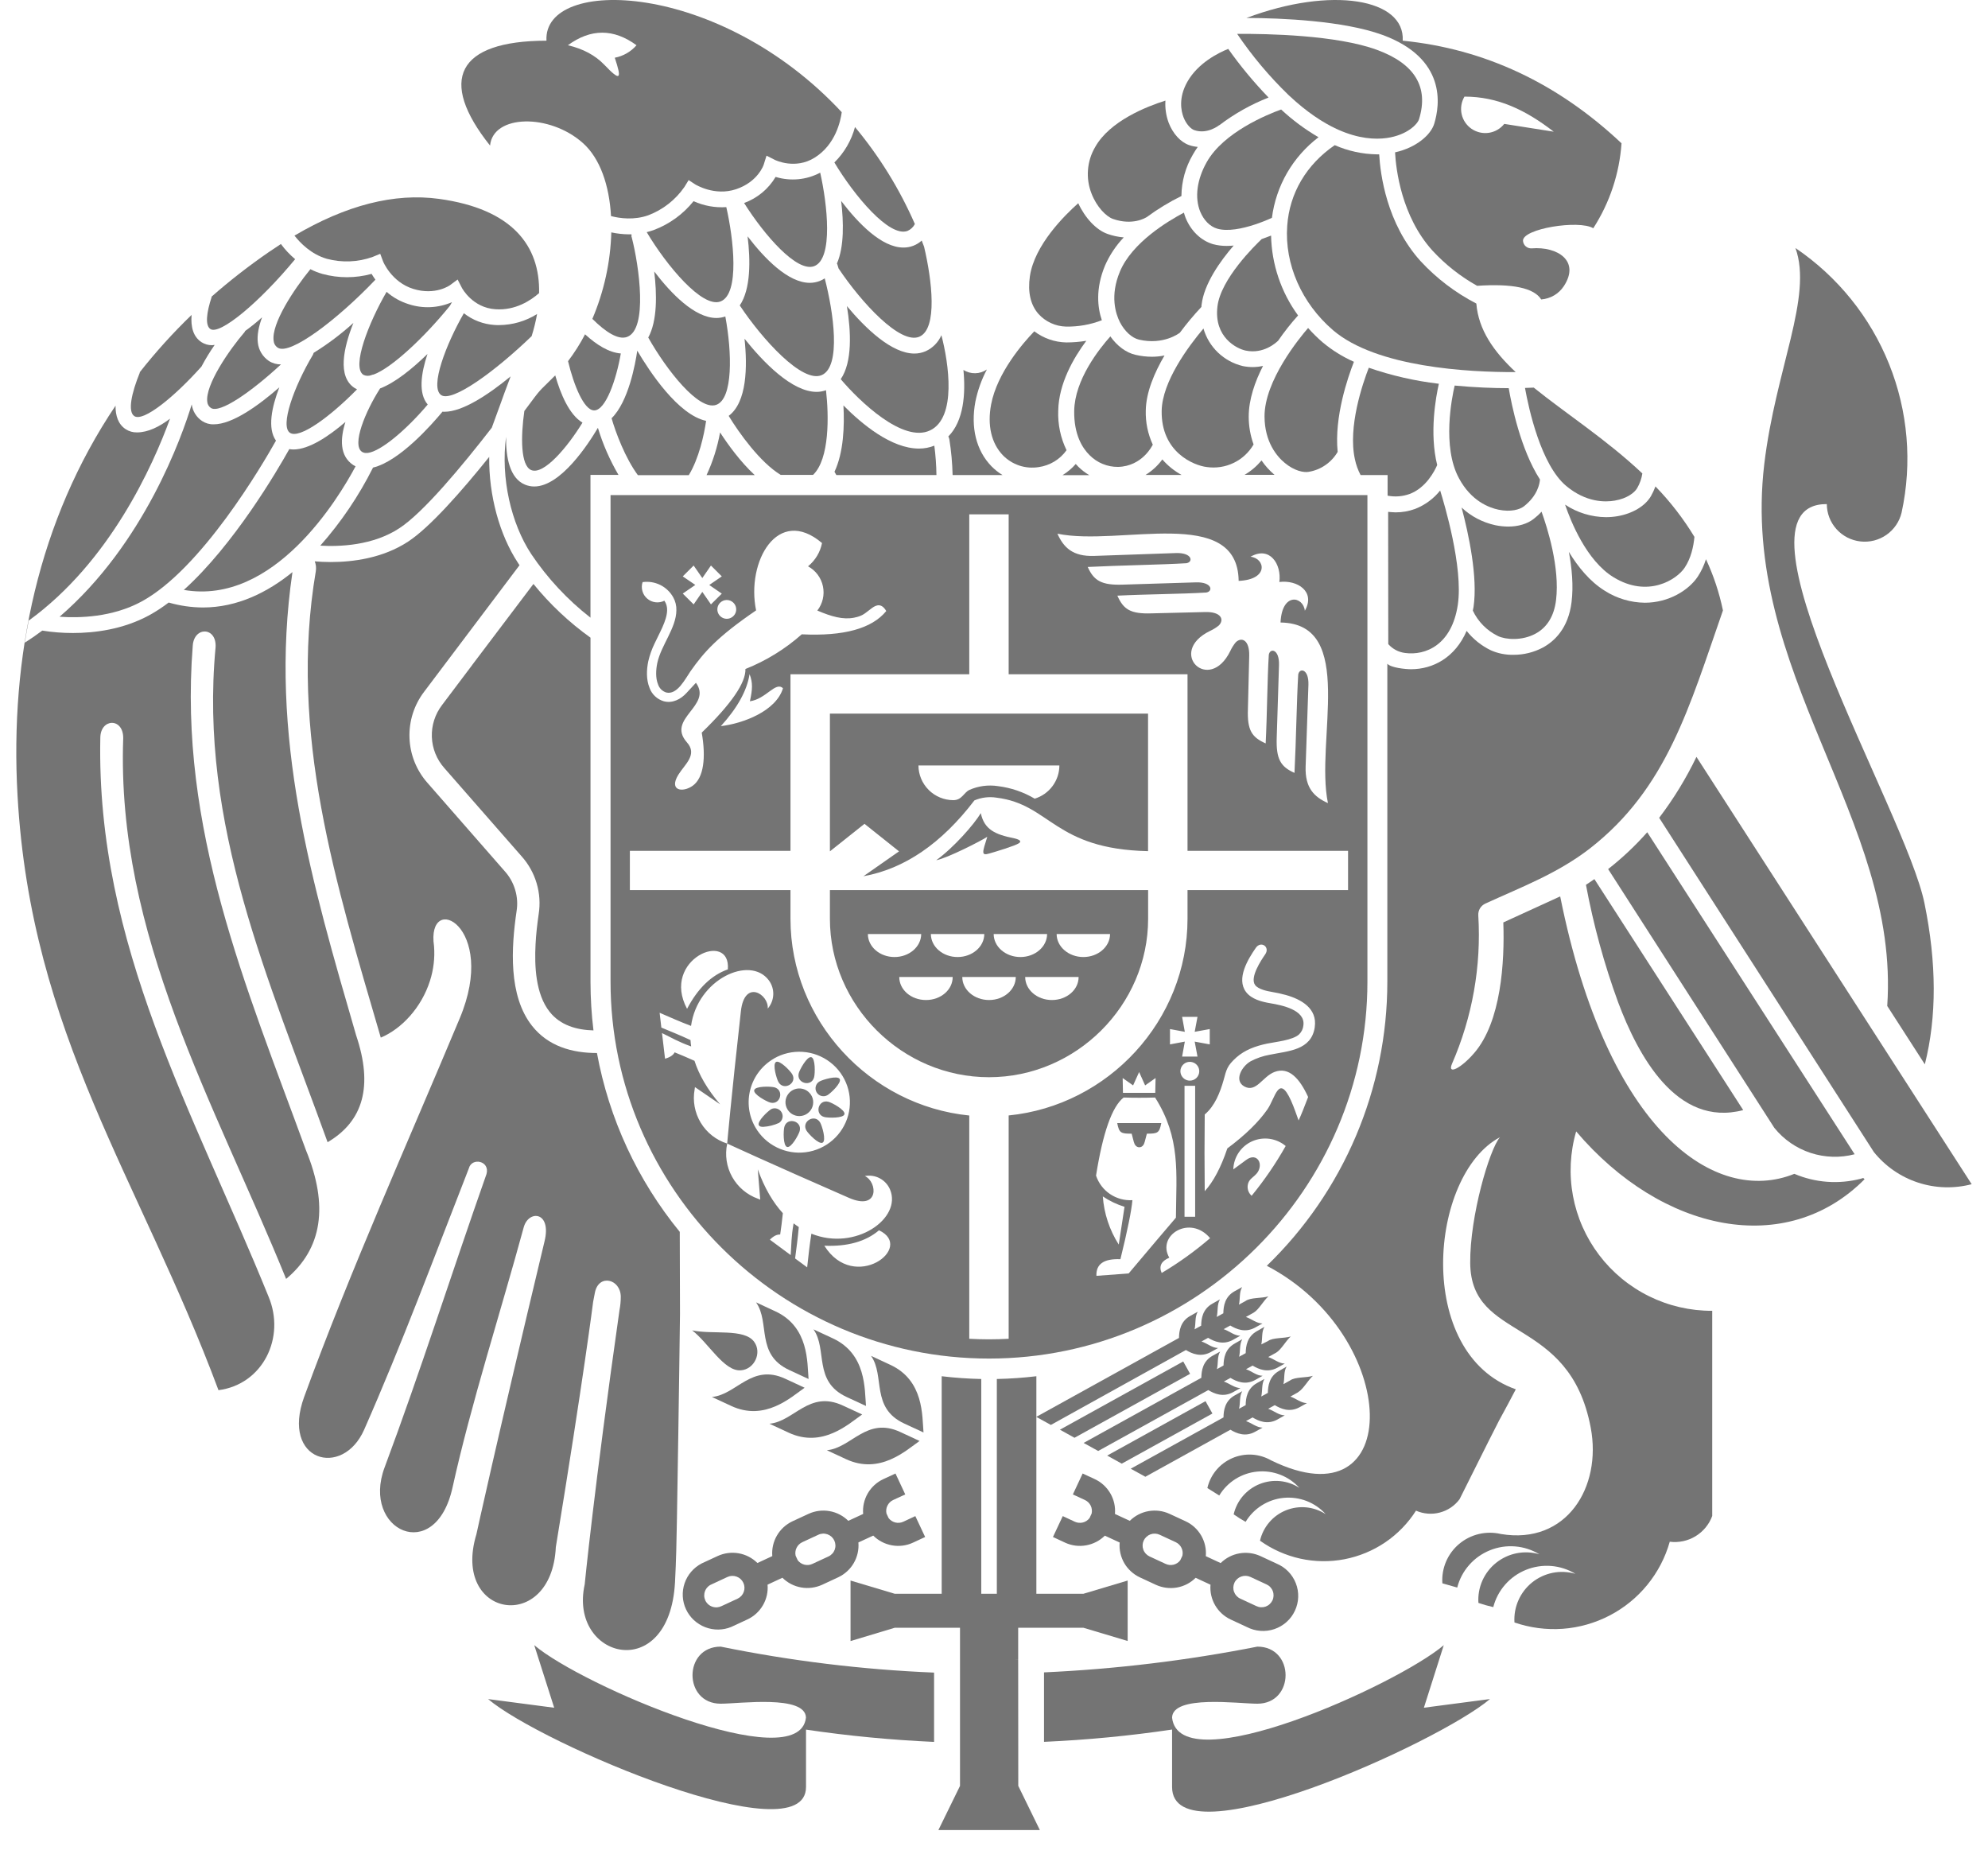
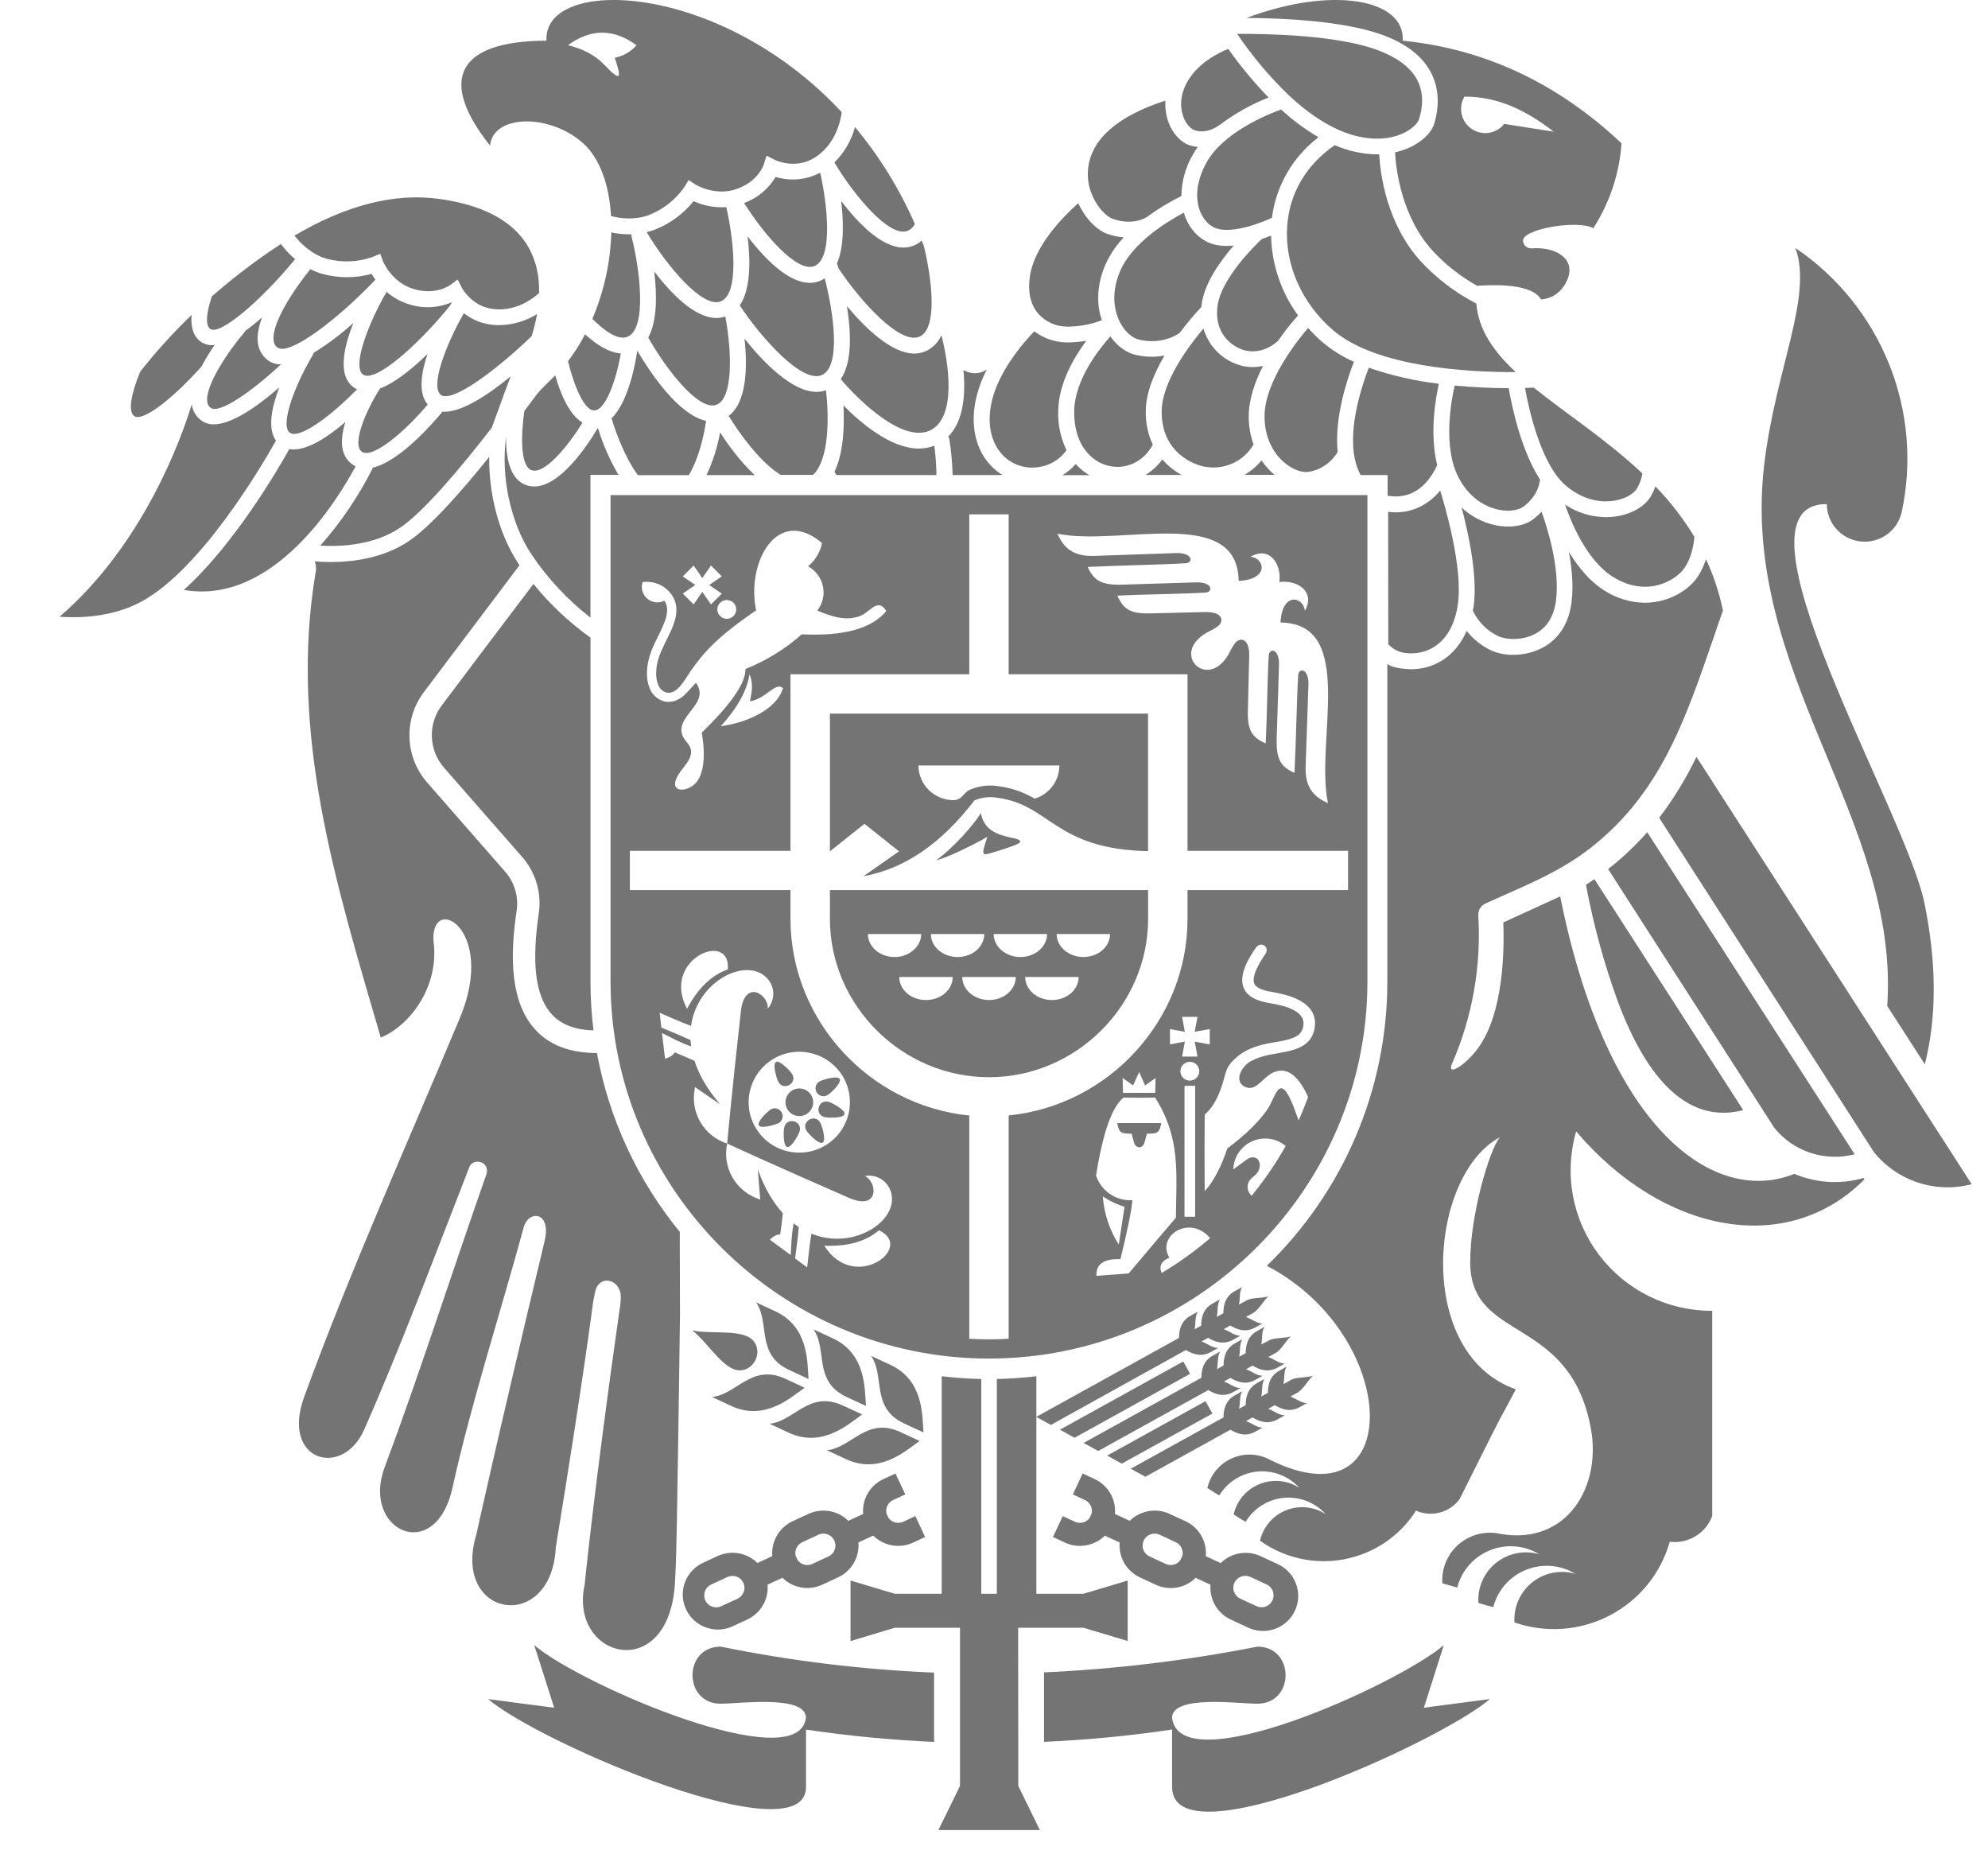
<svg xmlns="http://www.w3.org/2000/svg" width="61" height="57" viewBox="0 0 61 57" fill="none">
  <path d="M4.121 12.765C4.402 12.95 5.355 12.17 6.181 11.246C6.303 11.017 6.438 10.794 6.587 10.581C6.561 10.581 6.535 10.59 6.509 10.59C6.394 10.592 6.281 10.56 6.184 10.498C5.923 10.328 5.852 10.022 5.878 9.668C5.881 9.665 5.883 9.661 5.884 9.656C5.308 10.21 4.772 10.804 4.278 11.432C4.285 11.429 4.29 11.425 4.295 11.419C4.029 12.069 3.916 12.63 4.121 12.765Z" fill="#747474" />
  <path d="M7.523 10.153C7.519 10.165 7.512 10.176 7.505 10.187C7.026 10.743 6.292 11.816 6.36 12.327C6.363 12.365 6.374 12.401 6.394 12.434C6.413 12.467 6.44 12.494 6.471 12.515C6.74 12.696 7.709 12.024 8.621 11.179C8.489 11.181 8.36 11.144 8.25 11.073C8.157 11.01 8.078 10.928 8.02 10.832C7.961 10.736 7.925 10.629 7.912 10.517C7.882 10.284 7.938 10.013 8.042 9.734C7.877 9.883 7.704 10.023 7.523 10.153Z" fill="#747474" />
  <path d="M5.883 12.406C5.587 13.379 4.428 16.681 1.828 18.92C2.435 18.963 3.446 18.938 4.338 18.456C6.181 17.46 8.056 14.252 8.468 13.518C8.2 13.143 8.338 12.485 8.571 11.883C7.92 12.451 7.126 13.017 6.559 13.017C6.432 13.021 6.307 12.986 6.201 12.916C6.115 12.858 6.042 12.783 5.987 12.695C5.932 12.607 5.897 12.508 5.883 12.406Z" fill="#747474" />
  <path d="M6.457 10.095C6.745 10.283 7.952 9.288 9.056 7.951C8.893 7.814 8.747 7.659 8.621 7.488C8.621 7.488 8.621 7.488 8.621 7.484C8.501 7.562 8.379 7.643 8.257 7.727C7.636 8.154 7.041 8.617 6.476 9.114C6.484 9.111 6.491 9.107 6.498 9.101C6.334 9.593 6.29 9.985 6.457 10.095Z" fill="#747474" />
  <path d="M10.91 14.306C10.886 14.294 10.862 14.281 10.839 14.266C10.415 13.986 10.438 13.457 10.599 12.945C10.078 13.391 9.479 13.789 9.002 13.789C8.96 13.788 8.918 13.784 8.877 13.777C8.507 14.439 7.183 16.706 5.641 18.097C8.401 18.578 10.384 15.294 10.91 14.306Z" fill="#747474" />
  <path d="M9.626 10.823C9.622 10.835 9.617 10.847 9.611 10.858C9.61 10.865 9.607 10.871 9.605 10.878C9.011 11.872 8.587 13.074 8.898 13.278C9.19 13.473 10.126 12.788 10.955 11.944C10.927 11.931 10.901 11.916 10.876 11.9C10.35 11.553 10.537 10.676 10.844 9.906C10.466 10.248 10.059 10.555 9.626 10.823Z" fill="#747474" />
-   <path d="M9.387 35.283C7.546 30.247 5.472 25.423 5.914 19.816C5.948 19.211 6.652 19.225 6.615 19.856C6.101 25.305 8.255 30.064 10.052 35.04C11.155 34.391 11.45 33.309 10.928 31.762C9.579 27.11 8.231 22.591 8.974 17.551C8.206 18.174 7.28 18.636 6.226 18.636C5.87 18.634 5.517 18.583 5.176 18.484C4.985 18.63 4.783 18.762 4.572 18.878C3.767 19.313 2.895 19.419 2.237 19.419C1.922 19.419 1.608 19.395 1.297 19.345C1.125 19.474 0.946 19.598 0.761 19.716C0.797 19.49 0.836 19.264 0.88 19.039C3.373 17.235 4.694 14.281 5.217 12.844C4.891 13.091 4.543 13.265 4.203 13.265C4.08 13.268 3.959 13.233 3.856 13.166C3.627 13.015 3.544 12.757 3.545 12.452C3.548 12.448 3.549 12.443 3.55 12.438C1.183 15.958 0.298 20.14 0.538 24.406C0.95 31.736 4.281 36.15 6.704 42.647C8.067 42.47 8.768 41.031 8.24 39.776C5.942 34.113 2.948 28.994 3.078 22.64C3.078 22.034 3.781 22.007 3.781 22.64C3.564 28.692 6.582 33.823 8.779 39.234C9.888 38.309 10.09 36.992 9.387 35.283Z" fill="#747474" />
  <path d="M9.893 8.403C9.766 8.367 9.642 8.318 9.524 8.258C9.009 8.887 8.325 9.93 8.396 10.45C8.399 10.493 8.412 10.535 8.434 10.573C8.456 10.61 8.486 10.642 8.523 10.666C8.895 10.915 10.371 9.789 11.519 8.58C11.473 8.515 11.433 8.455 11.402 8.402C10.908 8.538 10.387 8.538 9.893 8.403Z" fill="#747474" />
  <path d="M11.662 11.917C11.213 12.617 10.785 13.651 11.11 13.863C11.155 13.89 11.207 13.901 11.259 13.895C11.267 13.895 11.275 13.895 11.284 13.895C11.693 13.844 12.48 13.172 13.124 12.41C12.832 12.068 12.917 11.458 13.117 10.859C12.656 11.308 12.13 11.737 11.662 11.917Z" fill="#747474" />
  <path d="M12.539 9.331C12.289 9.253 12.059 9.125 11.862 8.953C11.316 9.892 10.781 11.256 11.149 11.498C11.185 11.516 11.226 11.527 11.267 11.529C11.308 11.531 11.349 11.525 11.388 11.511C11.413 11.499 11.44 11.491 11.468 11.488C12.019 11.284 13.008 10.362 13.798 9.39C13.798 9.39 13.802 9.39 13.803 9.384L13.868 9.27C13.447 9.452 12.974 9.474 12.539 9.331Z" fill="#747474" />
  <path d="M12.253 16.205C12.992 15.724 14.181 14.295 15.09 13.121C15.668 11.547 15.332 12.436 15.668 11.547C14.975 12.115 14.192 12.632 13.635 12.632C13.615 12.632 13.597 12.632 13.578 12.628C13.242 13.034 12.255 14.151 11.446 14.344C11.013 15.209 10.469 16.014 9.828 16.739C10.42 16.774 11.441 16.738 12.253 16.205Z" fill="#747474" />
  <path d="M15.172 9.969C14.829 9.946 14.502 9.821 14.233 9.609C13.694 10.547 13.176 11.88 13.539 12.122C13.876 12.344 15.168 11.415 16.313 10.312C16.383 10.089 16.439 9.863 16.48 9.633C16.131 9.853 15.727 9.97 15.314 9.973C15.266 9.973 15.219 9.973 15.172 9.969Z" fill="#747474" />
  <path d="M10.028 7.939C10.491 8.063 10.982 8.044 11.434 7.882L11.667 7.786L11.755 8.02C11.755 8.025 12.016 8.658 12.682 8.863C13.361 9.073 13.806 8.75 13.811 8.746L14.042 8.575L14.173 8.83C14.185 8.854 14.504 9.441 15.203 9.487C15.813 9.529 16.284 9.219 16.542 8.991C16.572 7.552 15.736 6.411 13.47 6.101C12.103 5.914 10.623 6.291 9.031 7.231H9.038C9.208 7.448 9.544 7.8 10.028 7.939Z" fill="#747474" />
  <path d="M16.089 12.608C15.975 13.403 15.974 14.284 16.299 14.42C16.686 14.583 17.42 13.707 17.873 12.965C17.462 12.721 17.197 12.075 17.037 11.516C16.462 12.095 16.666 11.835 16.089 12.608Z" fill="#747474" />
  <path d="M16.433 28.97C16.398 29.63 16.433 30.494 16.863 31.037C17.195 31.459 17.7 31.596 18.21 31.61C18.15 31.119 18.12 30.625 18.119 30.13V19.562C17.464 19.093 16.875 18.539 16.368 17.914C15.745 18.736 15.123 19.559 14.501 20.383L14.482 20.41L13.564 21.628C13.349 21.909 13.238 22.256 13.251 22.608C13.264 22.962 13.4 23.299 13.635 23.563C14.425 24.465 15.213 25.365 16.002 26.266C16.217 26.505 16.376 26.79 16.467 27.098C16.558 27.406 16.579 27.73 16.528 28.048C16.484 28.354 16.448 28.659 16.433 28.97Z" fill="#747474" />
  <path d="M17.426 11.085L17.43 11.08C17.606 11.818 17.918 12.585 18.228 12.59H18.232C18.586 12.59 18.912 11.64 19.049 10.843C18.684 10.816 18.305 10.578 17.955 10.259C17.956 10.256 17.956 10.253 17.955 10.25C17.803 10.543 17.626 10.822 17.426 11.085Z" fill="#747474" />
  <path d="M18.346 13.125C18.054 13.619 17.207 14.924 16.392 14.924C16.294 14.924 16.198 14.904 16.108 14.867C15.641 14.672 15.522 14.038 15.528 13.4C15.362 14.662 15.678 16.051 16.299 16.995C16.797 17.738 17.411 18.397 18.118 18.948V14.568H18.977C18.711 14.113 18.499 13.629 18.346 13.125Z" fill="#747474" />
  <path d="M19.377 7.267C19.375 7.25 19.375 7.234 19.377 7.217C19.377 7.208 19.377 7.198 19.377 7.189C19.354 7.189 19.329 7.189 19.306 7.189C19.123 7.188 18.94 7.168 18.761 7.13C18.761 7.126 18.76 7.121 18.758 7.117C18.733 8.038 18.534 8.945 18.172 9.792C18.175 9.791 18.178 9.788 18.179 9.785C18.581 10.185 18.973 10.438 19.244 10.335C19.882 10.095 19.614 8.172 19.384 7.279C19.381 7.275 19.379 7.271 19.377 7.267Z" fill="#747474" />
  <path d="M17.055 47.461C17.906 42.271 18.2 39.936 18.2 39.936C18.223 39.827 18.238 39.729 18.256 39.645C18.375 39.075 19.034 39.233 19.048 39.77C19.049 39.913 19.035 40.055 19.008 40.195C18.226 45.684 17.941 48.605 17.941 48.605C17.438 50.888 20.54 51.691 20.712 48.54C20.747 47.887 20.76 47.259 20.771 46.605C20.837 42.699 20.865 40.308 20.865 40.308L20.858 37.79C19.56 36.204 18.686 34.317 18.317 32.304C17.556 32.304 16.819 32.098 16.323 31.467C15.594 30.541 15.688 29.063 15.85 27.957C15.886 27.737 15.872 27.513 15.808 27.299C15.745 27.086 15.635 26.889 15.485 26.724L13.118 24.018C12.779 23.636 12.583 23.148 12.565 22.637C12.546 22.127 12.705 21.626 13.015 21.22L15.941 17.339C15.926 17.316 15.91 17.294 15.895 17.27C15.327 16.407 14.997 15.201 15.011 14.016C14.165 15.07 13.188 16.18 12.521 16.616C11.739 17.129 10.812 17.242 10.146 17.242C9.959 17.242 9.797 17.233 9.662 17.221H9.658C9.696 17.318 9.707 17.423 9.69 17.526C8.848 22.495 10.313 27.131 11.684 31.831C12.323 31.564 12.933 30.909 13.193 30.09C13.303 29.747 13.346 29.387 13.318 29.028C13.067 27.308 15.305 28.396 14.103 31.248C12.497 35.087 10.758 38.949 9.333 42.853C8.612 44.83 10.511 45.362 11.174 43.858C12.337 41.22 13.336 38.528 14.386 35.843C14.473 35.497 15.041 35.608 14.928 36.016C13.886 38.972 12.894 42.092 11.801 45.017C11.078 46.946 13.356 48.029 13.886 45.631C14.454 43.055 15.364 40.247 16.069 37.653C16.217 37.108 16.929 37.16 16.711 38.07C15.199 44.389 14.618 47.067 14.618 47.067C13.839 49.64 16.928 50.134 17.055 47.461Z" fill="#747474" />
  <path d="M18.766 12.831C18.888 13.258 19.181 14.045 19.572 14.576H21.135C21.443 14.072 21.606 13.339 21.666 12.911C20.803 12.724 19.932 11.399 19.554 10.758C19.493 11.173 19.283 12.324 18.766 12.831Z" fill="#747474" />
  <path d="M21.972 12.421C22.5 12.242 22.461 10.804 22.256 9.709C22.169 9.739 22.078 9.754 21.985 9.755C21.314 9.755 20.592 9.004 20.074 8.328C20.158 9.016 20.173 9.841 19.891 10.355C20.454 11.352 21.434 12.602 21.972 12.421Z" fill="#747474" />
  <path d="M21.281 6.172C20.961 6.571 20.539 6.877 20.059 7.057C19.989 7.082 19.917 7.104 19.844 7.122C20.452 8.143 21.546 9.461 22.108 9.248C22.709 9.021 22.504 7.302 22.286 6.354C21.941 6.377 21.596 6.314 21.281 6.172Z" fill="#747474" />
  <path d="M22.095 13.266C22.013 13.718 21.874 14.158 21.68 14.575H23.158C22.711 14.158 22.334 13.634 22.095 13.266Z" fill="#747474" />
  <path d="M21.238 40.812C21.738 41.194 22.215 42.075 22.73 42.038C23.148 42.009 23.387 41.499 23.14 41.162C22.837 40.744 21.854 40.947 21.238 40.812Z" fill="#747474" />
  <path d="M21.844 42.855L22.436 43.13C23.472 43.612 24.273 42.862 24.689 42.572L24.097 42.297C23.06 41.816 22.601 42.789 21.844 42.855Z" fill="#747474" />
  <path d="M23.791 40.228L23.199 39.953C23.636 40.573 23.181 41.55 24.218 42.029C24.413 42.12 24.613 42.212 24.81 42.304C24.766 41.803 24.828 40.709 23.791 40.228Z" fill="#747474" />
  <path d="M24.982 8.165C25.578 7.94 25.382 6.247 25.167 5.297C24.959 5.407 24.731 5.476 24.496 5.498C24.262 5.52 24.025 5.496 23.799 5.427C23.58 5.797 23.238 6.08 22.832 6.228C23.455 7.215 24.451 8.364 24.982 8.165Z" fill="#747474" />
  <path d="M25.213 11.507C25.821 11.248 25.572 9.555 25.306 8.54C25.257 8.572 25.206 8.599 25.152 8.62C25.056 8.657 24.954 8.676 24.851 8.677C24.18 8.677 23.456 7.926 22.939 7.25C23.029 7.98 23.04 8.866 22.699 9.37C23.398 10.42 24.62 11.764 25.213 11.507Z" fill="#747474" />
  <path d="M22.359 12.758C22.674 13.277 23.322 14.185 23.956 14.569H24.947C25.459 14.08 25.434 12.747 25.345 11.971C25.253 12.004 25.157 12.021 25.06 12.022C24.295 12.022 23.415 11.105 22.845 10.391C22.936 11.244 22.922 12.339 22.359 12.758Z" fill="#747474" />
  <path d="M17.883 4.386C18.412 4.856 18.696 5.683 18.749 6.636C18.749 6.634 18.749 6.631 18.749 6.629C19.022 6.7 19.457 6.759 19.892 6.604C20.341 6.434 20.727 6.131 21 5.737L21.13 5.525L21.339 5.661C21.345 5.661 21.925 6.026 22.587 5.804C23.261 5.578 23.434 5.055 23.434 5.05L23.52 4.775L23.776 4.905C23.801 4.917 24.405 5.207 24.998 4.836C25.639 4.435 25.792 3.71 25.828 3.442C22.072 -0.597 16.657 -0.736 16.768 1.248C14.014 1.253 13.44 2.463 15.037 4.466C15.128 3.507 16.864 3.478 17.883 4.386ZM19.531 1.388C19.358 1.587 19.123 1.722 18.864 1.771C19.085 2.434 19.042 2.511 18.545 1.989C18.266 1.698 17.893 1.497 17.425 1.388C18.127 0.874 18.829 0.874 19.531 1.388Z" fill="#747474" />
  <path d="M24.2 43.951C25.238 44.432 26.038 43.682 26.455 43.392L25.862 43.118C24.825 42.636 24.364 43.61 23.609 43.676C23.804 43.768 24.005 43.859 24.2 43.951Z" fill="#747474" />
  <path d="M25.98 42.857L26.572 43.131C26.528 42.629 26.589 41.536 25.552 41.056L24.961 40.781C25.397 41.399 24.943 42.376 25.98 42.857Z" fill="#747474" />
  <path d="M27.848 7.083C27.945 7.041 28.024 6.966 28.072 6.873C27.604 5.8 26.985 4.799 26.235 3.898C26.124 4.31 25.906 4.685 25.602 4.984C26.211 6.001 27.289 7.295 27.848 7.083Z" fill="#747474" />
  <path d="M25.962 44.764C27 45.245 27.801 44.495 28.216 44.205L27.624 43.93C26.588 43.449 26.126 44.422 25.371 44.489L25.962 44.764Z" fill="#747474" />
  <path d="M27.745 43.67L28.337 43.944C28.293 43.441 28.355 42.348 27.318 41.869L26.727 41.594C27.162 42.211 26.709 43.188 27.745 43.67Z" fill="#747474" />
  <path d="M27.72 7.594C27.049 7.594 26.327 6.843 25.81 6.164C25.887 6.806 25.906 7.568 25.68 8.085C25.685 8.092 25.689 8.1 25.693 8.109C25.701 8.135 25.714 8.179 25.73 8.234C26.431 9.282 27.624 10.581 28.21 10.329C28.778 10.085 28.597 8.59 28.354 7.567C28.33 7.502 28.306 7.442 28.282 7.38C28.129 7.519 27.93 7.596 27.722 7.594H27.72Z" fill="#747474" />
  <path d="M28.015 47.324L28.387 47.151L28.086 46.51L27.716 46.683C27.64 46.718 27.553 46.726 27.472 46.706C27.39 46.685 27.317 46.638 27.266 46.571L27.201 46.432C27.183 46.35 27.192 46.264 27.23 46.189C27.266 46.114 27.328 46.053 27.404 46.017L27.777 45.845L27.477 45.203L27.104 45.376C26.904 45.469 26.737 45.622 26.626 45.813C26.516 46.004 26.466 46.224 26.485 46.444L26.029 46.655C25.872 46.499 25.671 46.395 25.453 46.357C25.235 46.319 25.01 46.348 24.809 46.441L24.316 46.669C24.116 46.763 23.949 46.916 23.839 47.107C23.728 47.298 23.679 47.518 23.697 47.737L23.241 47.949C23.084 47.793 22.884 47.69 22.666 47.651C22.448 47.613 22.223 47.642 22.022 47.734L21.528 47.963C21.282 48.092 21.095 48.309 21.006 48.571C20.917 48.833 20.933 49.12 21.05 49.37C21.168 49.621 21.378 49.817 21.637 49.917C21.896 50.018 22.183 50.015 22.44 49.909L22.933 49.68C23.134 49.587 23.3 49.434 23.411 49.243C23.521 49.052 23.571 48.832 23.552 48.613L24.008 48.401C24.165 48.557 24.366 48.661 24.584 48.699C24.801 48.737 25.026 48.708 25.227 48.616L25.72 48.387C25.92 48.293 26.087 48.14 26.198 47.949C26.308 47.758 26.358 47.538 26.339 47.318L26.795 47.108C26.951 47.264 27.152 47.368 27.371 47.407C27.589 47.446 27.814 47.417 28.015 47.324ZM22.636 49.041L22.142 49.27C22.098 49.292 22.05 49.305 22.001 49.309C21.952 49.312 21.902 49.305 21.856 49.289C21.809 49.273 21.766 49.248 21.73 49.215C21.693 49.182 21.663 49.142 21.642 49.097C21.622 49.053 21.61 49.004 21.608 48.955C21.607 48.906 21.615 48.857 21.633 48.811C21.65 48.765 21.677 48.723 21.711 48.688C21.745 48.652 21.786 48.624 21.832 48.605L22.324 48.376C22.413 48.336 22.513 48.333 22.604 48.367C22.695 48.4 22.768 48.468 22.809 48.556C22.85 48.643 22.855 48.743 22.822 48.834C22.79 48.925 22.723 48.999 22.636 49.041ZM25.422 47.747L24.928 47.976C24.852 48.012 24.766 48.02 24.684 48C24.602 47.98 24.529 47.932 24.478 47.865L24.413 47.725C24.395 47.644 24.405 47.558 24.442 47.483C24.479 47.408 24.54 47.347 24.616 47.311L25.11 47.082C25.153 47.061 25.201 47.05 25.249 47.047C25.298 47.045 25.346 47.053 25.392 47.069C25.437 47.086 25.479 47.111 25.515 47.143C25.55 47.176 25.579 47.215 25.6 47.259C25.62 47.303 25.632 47.35 25.634 47.398C25.637 47.446 25.629 47.494 25.613 47.54C25.596 47.585 25.571 47.627 25.538 47.662C25.505 47.698 25.466 47.727 25.422 47.747Z" fill="#747474" />
  <path d="M22.114 52.265C22.692 52.265 24.712 51.986 24.73 52.691C24.523 54.559 17.849 51.707 16.393 50.469L17.005 52.389L14.977 52.123C16.6 53.501 24.732 56.957 24.732 54.819V53.06C26.034 53.253 27.346 53.378 28.661 53.437V51.311C26.46 51.22 24.271 50.953 22.114 50.514C20.961 50.514 20.961 52.265 22.114 52.265Z" fill="#747474" />
  <path d="M25.611 14.482C25.625 14.51 25.645 14.542 25.663 14.574H28.734C28.73 14.272 28.708 13.971 28.669 13.672C28.519 13.731 28.358 13.762 28.197 13.761C27.35 13.761 26.448 13.012 25.88 12.438C25.914 13.055 25.888 13.877 25.605 14.474C25.607 14.477 25.609 14.479 25.611 14.482Z" fill="#747474" />
  <path d="M28.058 10.846C27.354 10.846 26.554 10.068 25.987 9.391C26.113 10.169 26.158 11.106 25.797 11.632C26.362 12.299 27.709 13.603 28.542 13.202C29.358 12.808 29.112 11.145 28.886 10.283C28.792 10.501 28.619 10.677 28.402 10.775C28.293 10.822 28.177 10.846 28.058 10.846Z" fill="#747474" />
  <path d="M29.098 13.39C29.114 13.417 29.125 13.446 29.13 13.477C29.188 13.84 29.221 14.206 29.23 14.573H30.761C30.636 14.497 30.521 14.405 30.419 14.301C29.954 13.819 29.78 13.115 29.929 12.32C29.999 11.979 30.116 11.649 30.279 11.34V11.336C30.174 11.408 30.05 11.448 29.922 11.45C29.795 11.452 29.669 11.417 29.562 11.348C29.632 12.079 29.573 12.912 29.098 13.39Z" fill="#747474" />
  <path d="M31.868 14.33C32.039 14.306 32.203 14.248 32.351 14.159C32.499 14.07 32.626 13.951 32.726 13.811C32.542 13.433 32.455 13.016 32.471 12.596C32.486 11.769 32.938 10.985 33.332 10.455C33.129 10.488 32.923 10.505 32.718 10.505C32.362 10.498 32.019 10.378 31.736 10.164C31.398 10.514 30.596 11.432 30.411 12.41C30.291 13.046 30.419 13.599 30.773 13.967C30.913 14.11 31.085 14.218 31.276 14.282C31.466 14.345 31.67 14.361 31.868 14.33Z" fill="#747474" />
  <path d="M32.602 14.577H33.424C33.301 14.504 33.187 14.417 33.086 14.317C33.061 14.292 33.034 14.263 33.008 14.234C32.891 14.368 32.754 14.484 32.602 14.577Z" fill="#747474" />
  <path d="M32.713 10.019C33.088 10.025 33.46 9.959 33.809 9.824C33.679 9.443 33.608 8.862 33.907 8.145C34.047 7.827 34.241 7.535 34.481 7.283C34.311 7.269 34.143 7.233 33.983 7.176C33.638 7.056 33.292 6.685 33.085 6.234C32.675 6.597 31.741 7.515 31.601 8.477C31.532 8.962 31.619 9.349 31.862 9.628C31.969 9.747 32.1 9.844 32.247 9.911C32.393 9.979 32.552 10.015 32.713 10.019Z" fill="#747474" />
  <path d="M31.242 50.92H31.107L31.242 50.917V49.935H33.242L34.601 50.341V48.487L33.242 48.893H31.8V42.219C31.4 42.267 30.996 42.295 30.587 42.304V48.893H30.109V42.304C29.699 42.295 29.294 42.267 28.895 42.219V48.893H27.456L26.098 48.487V50.343L27.456 49.935H29.457V54.787L28.794 56.141H31.907L31.245 54.787L31.242 50.92Z" fill="#747474" />
  <path d="M32.961 12.602C32.95 13.331 33.211 13.746 33.434 13.964C33.548 14.079 33.684 14.171 33.834 14.232C33.984 14.294 34.145 14.325 34.308 14.323C35.048 14.305 35.358 13.666 35.361 13.66C35.364 13.653 35.37 13.65 35.373 13.643C35.221 13.314 35.147 12.954 35.157 12.592C35.167 12.032 35.422 11.433 35.732 10.905C35.605 10.931 35.476 10.944 35.347 10.944C35.177 10.944 35.007 10.924 34.842 10.885C34.553 10.82 34.276 10.612 34.07 10.32C33.718 10.715 32.978 11.651 32.961 12.602Z" fill="#747474" />
  <path d="M35.665 14.094C35.526 14.285 35.35 14.446 35.148 14.57H36.256C36.032 14.447 35.832 14.286 35.665 14.094Z" fill="#747474" />
  <path d="M36.517 42.145L36.306 41.766L32.523 43.859L32.97 44.107L36.517 42.145Z" fill="#747474" />
  <path d="M34.15 6.716C34.754 6.928 35.152 6.68 35.169 6.669C35.174 6.666 35.18 6.663 35.186 6.661C35.521 6.414 35.877 6.197 36.251 6.013C36.255 5.566 36.376 5.128 36.602 4.743C36.648 4.662 36.698 4.583 36.752 4.507C36.661 4.499 36.57 4.48 36.483 4.45C36.223 4.358 35.987 4.1 35.858 3.762C35.779 3.546 35.745 3.316 35.76 3.086C35.194 3.264 34.052 3.709 33.603 4.513C33.478 4.726 33.403 4.965 33.384 5.211C33.364 5.457 33.401 5.704 33.491 5.934C33.65 6.35 33.943 6.643 34.15 6.716Z" fill="#747474" />
  <path d="M37.202 43.363L36.99 42.984L33.973 44.653L34.42 44.901L37.202 43.363Z" fill="#747474" />
  <path d="M36.38 6.685C36.36 6.632 36.342 6.578 36.327 6.523C35.836 6.783 34.733 7.443 34.363 8.333C34.053 9.076 34.233 9.623 34.363 9.883C34.508 10.163 34.732 10.368 34.949 10.419C35.705 10.595 36.19 10.216 36.195 10.212H36.199C36.405 9.934 36.628 9.668 36.865 9.415C36.865 9.394 36.865 9.375 36.869 9.354C36.944 8.706 37.441 8.01 37.854 7.533C37.783 7.54 37.714 7.544 37.645 7.544C37.5 7.546 37.355 7.527 37.215 7.489C36.849 7.378 36.544 7.086 36.38 6.685Z" fill="#747474" />
  <path d="M36.645 3.992C37.047 4.132 37.407 3.842 37.41 3.84H37.416C37.877 3.489 38.385 3.204 38.925 2.992C38.475 2.527 38.061 2.028 37.687 1.5C37.39 1.619 36.757 1.931 36.43 2.514C36.157 3 36.241 3.4 36.314 3.595C36.401 3.818 36.543 3.956 36.645 3.992Z" fill="#747474" />
  <path d="M38.465 13.635C38.366 13.36 38.315 13.07 38.316 12.778C38.316 12.255 38.506 11.71 38.755 11.225C38.653 11.248 38.548 11.26 38.444 11.261C38.34 11.261 38.237 11.251 38.135 11.23C37.849 11.162 37.587 11.019 37.374 10.817C37.162 10.614 37.008 10.36 36.927 10.078C36.466 10.625 35.66 11.707 35.645 12.602C35.624 13.877 36.635 14.28 37.026 14.327C37.308 14.368 37.596 14.325 37.852 14.201C38.109 14.078 38.322 13.88 38.465 13.635Z" fill="#747474" />
  <path d="M36.388 41.415C36.576 41.527 36.844 41.645 37.148 41.48L37.376 41.353C37.193 41.35 37.044 41.213 36.867 41.153L37.069 41.041C37.257 41.153 37.525 41.27 37.829 41.105L38.057 40.976C37.874 40.976 37.724 40.835 37.547 40.775L37.749 40.663C37.937 40.775 38.205 40.893 38.509 40.728L38.738 40.601C38.554 40.598 38.406 40.461 38.229 40.401L38.451 40.278L38.474 40.264C38.631 40.168 38.767 39.903 38.92 39.769C38.706 39.834 38.371 39.798 38.219 39.911L38.016 40.023C38.058 39.841 38.019 39.641 38.114 39.484L37.886 39.61C37.581 39.778 37.541 40.069 37.537 40.288L37.334 40.4C37.378 40.217 37.338 40.018 37.434 39.861L37.205 39.99C36.901 40.158 36.86 40.449 36.857 40.668L36.654 40.78C36.697 40.597 36.657 40.398 36.752 40.24L36.524 40.367C36.221 40.535 36.18 40.826 36.176 41.044L31.797 43.466L32.245 43.713L36.388 41.415Z" fill="#747474" />
  <path d="M38.709 14.125C38.562 14.301 38.386 14.451 38.188 14.567H39.108C38.955 14.438 38.821 14.29 38.709 14.125Z" fill="#747474" />
  <path d="M38.702 41.243C38.744 41.06 38.702 40.861 38.8 40.703L38.572 40.833C38.268 41.001 38.227 41.292 38.223 41.511L38.021 41.622C38.064 41.44 38.025 41.24 38.119 41.083L37.891 41.213C37.587 41.381 37.547 41.672 37.543 41.89L37.34 42.002C37.384 41.82 37.344 41.62 37.439 41.463L37.21 41.589C36.906 41.757 36.866 42.048 36.862 42.267L33.25 44.265L33.697 44.512L37.075 42.644C37.263 42.757 37.531 42.874 37.834 42.709L38.062 42.582C37.879 42.579 37.73 42.442 37.553 42.382L37.755 42.27C37.943 42.382 38.211 42.499 38.514 42.334L38.742 42.205C38.559 42.205 38.411 42.065 38.233 42.004L38.435 41.893C38.623 42.005 38.891 42.122 39.195 41.958L39.423 41.831C39.241 41.828 39.092 41.691 38.915 41.63L39.136 41.508C39.144 41.503 39.153 41.499 39.161 41.494C39.317 41.398 39.454 41.134 39.606 40.999C39.392 41.064 39.056 41.028 38.906 41.14L38.702 41.243Z" fill="#747474" />
  <path d="M38.228 10.756C38.772 10.867 39.155 10.514 39.22 10.45C39.406 10.18 39.61 9.921 39.83 9.677C39.309 8.964 39.02 8.108 39.002 7.227C38.917 7.261 38.819 7.297 38.714 7.334C38.518 7.52 37.453 8.558 37.356 9.405C37.244 10.347 37.948 10.7 38.228 10.756Z" fill="#747474" />
  <path d="M36.38 46.669L35.887 46.441C35.686 46.348 35.462 46.319 35.243 46.357C35.025 46.395 34.824 46.499 34.667 46.655L34.211 46.444C34.23 46.224 34.181 46.004 34.07 45.813C33.959 45.622 33.793 45.469 33.593 45.376L33.22 45.203L32.92 45.845L33.292 46.017C33.368 46.053 33.43 46.114 33.467 46.189C33.504 46.264 33.514 46.35 33.496 46.432L33.431 46.571C33.38 46.638 33.308 46.686 33.226 46.706C33.144 46.726 33.058 46.718 32.981 46.683L32.61 46.51L32.309 47.151L32.681 47.324C32.882 47.417 33.107 47.446 33.325 47.407C33.543 47.369 33.744 47.265 33.901 47.11L34.356 47.32C34.337 47.54 34.387 47.76 34.497 47.952C34.608 48.142 34.775 48.295 34.975 48.389L35.468 48.618C35.669 48.71 35.894 48.739 36.112 48.701C36.33 48.663 36.53 48.559 36.687 48.403L37.143 48.614C37.125 48.834 37.174 49.054 37.285 49.245C37.395 49.436 37.562 49.588 37.762 49.682L38.255 49.911C38.384 49.978 38.526 50.019 38.671 50.03C38.817 50.042 38.963 50.023 39.101 49.977C39.239 49.931 39.367 49.856 39.475 49.76C39.584 49.663 39.672 49.545 39.733 49.413C39.795 49.282 39.829 49.139 39.834 48.994C39.839 48.849 39.814 48.704 39.761 48.569C39.708 48.433 39.628 48.31 39.526 48.206C39.424 48.103 39.302 48.021 39.167 47.965L38.675 47.736C38.474 47.644 38.249 47.615 38.031 47.653C37.813 47.691 37.612 47.795 37.455 47.951L36.999 47.739C37.018 47.519 36.969 47.299 36.858 47.107C36.748 46.916 36.581 46.763 36.38 46.669ZM36.281 47.725L36.215 47.865C36.165 47.932 36.092 47.98 36.011 48C35.929 48.02 35.843 48.012 35.766 47.976L35.272 47.747C35.184 47.706 35.115 47.631 35.082 47.54C35.048 47.448 35.053 47.347 35.094 47.259C35.136 47.171 35.211 47.103 35.302 47.069C35.394 47.036 35.496 47.041 35.584 47.082L36.078 47.311C36.154 47.347 36.215 47.407 36.252 47.483C36.289 47.558 36.299 47.644 36.281 47.725ZM37.878 48.553C37.919 48.465 37.994 48.397 38.086 48.364C38.178 48.331 38.279 48.335 38.368 48.376L38.861 48.605C38.905 48.625 38.946 48.653 38.979 48.689C39.012 48.724 39.038 48.766 39.055 48.812C39.072 48.857 39.08 48.906 39.078 48.954C39.076 49.003 39.065 49.051 39.044 49.095C39.023 49.139 38.994 49.178 38.958 49.211C38.922 49.244 38.88 49.269 38.834 49.286C38.788 49.302 38.739 49.309 38.69 49.306C38.641 49.304 38.593 49.291 38.549 49.27L38.056 49.041C37.967 49 37.899 48.925 37.866 48.834C37.832 48.743 37.837 48.642 37.878 48.553Z" fill="#747474" />
  <path d="M37.025 4.978C36.724 5.513 36.653 6.066 36.829 6.496C36.939 6.76 37.128 6.95 37.35 7.015C37.669 7.108 38.119 7.015 38.501 6.889C38.68 6.83 38.856 6.761 39.028 6.682C39.09 6.196 39.248 5.728 39.493 5.303C39.739 4.879 40.067 4.508 40.457 4.21C40.045 3.97 39.66 3.684 39.31 3.359C38.888 3.512 37.538 4.059 37.025 4.978Z" fill="#747474" />
  <path d="M39.84 42.702C39.996 42.606 40.134 42.342 40.285 42.207C40.072 42.272 39.736 42.236 39.586 42.348L39.381 42.462C39.424 42.279 39.381 42.08 39.48 41.922L39.252 42.052C38.947 42.22 38.907 42.51 38.903 42.73L38.701 42.841C38.743 42.659 38.705 42.459 38.799 42.302C38.723 42.343 38.647 42.386 38.57 42.428C38.267 42.596 38.226 42.887 38.222 43.106L38.019 43.217C38.063 43.036 38.023 42.835 38.118 42.678L37.89 42.805C37.586 42.973 37.545 43.263 37.542 43.482L34.695 45.056L35.144 45.303L37.754 43.86C37.942 43.972 38.21 44.09 38.513 43.922C38.589 43.88 38.666 43.838 38.741 43.796C38.558 43.793 38.409 43.656 38.232 43.595L38.434 43.483C38.623 43.596 38.89 43.713 39.194 43.548L39.422 43.418C39.239 43.418 39.091 43.278 38.913 43.218L39.115 43.106C39.303 43.219 39.571 43.336 39.874 43.171L40.102 43.044C39.92 43.041 39.771 42.904 39.594 42.843L39.816 42.72L39.84 42.702Z" fill="#747474" />
  <path d="M40.582 10.5C40.424 10.364 40.276 10.218 40.138 10.062C39.877 10.363 38.796 11.676 38.801 12.779C38.805 13.572 39.192 14.012 39.422 14.201C39.717 14.447 40.003 14.501 40.153 14.475C40.338 14.445 40.514 14.375 40.668 14.268C40.822 14.162 40.951 14.024 41.045 13.862C40.937 12.788 41.359 11.571 41.544 11.099C41.197 10.945 40.873 10.744 40.582 10.5Z" fill="#747474" />
  <path d="M30.353 26.184C30.526 26.135 31.149 25.948 31.265 25.868C31.341 25.817 31.318 25.762 31.113 25.715C30.537 25.601 30.201 25.448 30.095 24.945C29.892 25.286 29.267 26 28.727 26.39C29.069 26.325 30.1 25.798 30.294 25.671C30.141 26.157 30.101 26.257 30.353 26.184Z" fill="#747474" />
  <path d="M27.586 26.117L26.493 26.881C27.753 26.653 28.888 25.878 29.899 24.554C30.112 24.463 30.347 24.434 30.576 24.47C32.235 24.673 32.339 26.049 35.227 26.111V21.891H25.465V26.117L26.526 25.273L27.586 26.117ZM32.506 23.483C32.506 23.71 32.432 23.932 32.295 24.116C32.159 24.299 31.968 24.434 31.749 24.501C31.403 24.296 31.018 24.165 30.619 24.116C30.323 24.071 30.02 24.111 29.746 24.232C29.573 24.313 29.516 24.547 29.252 24.547C28.969 24.546 28.697 24.434 28.497 24.234C28.297 24.035 28.183 23.765 28.182 23.483H32.506Z" fill="#747474" />
  <path d="M35.229 28.185V27.305H25.465V28.185C25.465 30.845 27.676 33.046 30.346 33.046C33.016 33.046 35.229 30.844 35.229 28.185ZM32.276 30.678C31.824 30.678 31.457 30.363 31.457 29.972H33.096C33.098 30.363 32.732 30.678 32.276 30.678ZM34.061 28.653C34.061 29.042 33.694 29.359 33.242 29.359C32.79 29.359 32.422 29.043 32.422 28.653H34.061ZM32.129 28.653C32.129 29.042 31.762 29.359 31.31 29.359C30.858 29.359 30.49 29.043 30.49 28.653H32.129ZM26.627 28.653H28.266C28.266 29.042 27.899 29.359 27.447 29.359C26.995 29.359 26.63 29.043 26.63 28.653H26.627ZM28.412 30.678C27.956 30.678 27.593 30.363 27.593 29.972H29.232C29.234 30.363 28.868 30.678 28.415 30.678H28.412ZM28.563 28.653H30.202C30.202 29.042 29.835 29.359 29.382 29.359C28.93 29.359 28.563 29.043 28.563 28.653ZM29.529 29.972H31.168C31.168 30.361 30.802 30.678 30.348 30.678C29.895 30.678 29.527 30.363 29.527 29.972H29.529Z" fill="#747474" />
-   <path d="M23.143 33.442C23.107 33.571 23.524 33.794 23.635 33.824C23.947 33.907 24.073 33.439 23.76 33.355C23.65 33.327 23.177 33.312 23.143 33.442Z" fill="#747474" />
  <path d="M24.74 34.181C24.813 34.139 24.871 34.076 24.909 34.001C24.946 33.926 24.96 33.842 24.949 33.758C24.938 33.675 24.902 33.597 24.846 33.535C24.791 33.472 24.718 33.426 24.637 33.405C24.555 33.383 24.469 33.386 24.39 33.413C24.31 33.44 24.24 33.49 24.189 33.557C24.138 33.623 24.108 33.703 24.102 33.787C24.097 33.871 24.117 33.954 24.159 34.026C24.187 34.075 24.224 34.117 24.268 34.151C24.313 34.185 24.363 34.209 24.417 34.224C24.471 34.238 24.527 34.242 24.583 34.234C24.638 34.227 24.692 34.209 24.74 34.181Z" fill="#747474" />
  <path d="M24.309 32.954C24.251 32.855 23.926 32.512 23.811 32.579C23.696 32.646 23.83 33.098 23.887 33.196C24.048 33.475 24.471 33.233 24.309 32.954Z" fill="#747474" />
-   <path d="M24.98 33.048C25.01 32.938 25.023 32.464 24.893 32.431C24.763 32.399 24.539 32.813 24.509 32.922C24.428 33.233 24.898 33.359 24.98 33.048Z" fill="#747474" />
  <path d="M41.958 30.113V15.188H18.734V30.113C18.734 36.474 23.958 41.677 30.346 41.677C36.733 41.677 41.958 36.474 41.958 30.113ZM33.643 39.139C33.627 38.778 33.872 38.608 34.379 38.629C34.599 37.733 34.721 37.129 34.747 36.818C34.504 36.833 34.262 36.766 34.06 36.63C33.858 36.494 33.708 36.295 33.631 36.064C33.84 34.748 34.122 33.949 34.477 33.669C34.799 33.679 35.121 33.679 35.443 33.669C36.23 34.914 36.094 35.961 36.082 37.355C35.794 37.69 35.311 38.26 34.632 39.066L33.643 39.139ZM33.839 36.703C34.044 36.841 34.268 36.948 34.505 37.022C34.388 37.794 34.329 38.18 34.328 38.18C34.045 37.736 33.876 37.228 33.839 36.703ZM34.448 33.071L34.768 33.297L34.953 32.887L35.137 33.297L35.458 33.071L35.448 33.525H34.457L34.448 33.071ZM36.272 31.195H36.744L36.658 31.653L37.12 31.569V32.039L36.658 31.954L36.744 32.413H36.272L36.355 31.954L35.9 32.039V31.569L36.355 31.653L36.272 31.195ZM36.509 33.151C36.452 33.151 36.396 33.134 36.348 33.102C36.301 33.07 36.264 33.025 36.242 32.973C36.22 32.92 36.214 32.862 36.225 32.806C36.237 32.75 36.264 32.699 36.305 32.659C36.345 32.618 36.397 32.591 36.453 32.58C36.509 32.569 36.567 32.575 36.62 32.597C36.673 32.618 36.718 32.656 36.75 32.703C36.782 32.751 36.798 32.806 36.798 32.863C36.798 32.901 36.791 32.938 36.776 32.973C36.762 33.008 36.74 33.04 36.714 33.067C36.687 33.093 36.655 33.114 36.62 33.129C36.585 33.143 36.547 33.151 36.509 33.151ZM36.672 33.31V37.327H36.346V33.31H36.672ZM35.645 39.052C35.554 38.843 35.632 38.687 35.879 38.583C35.479 37.892 36.519 37.252 37.131 37.984C36.667 38.382 36.17 38.74 35.644 39.052H35.645ZM38.405 36.683C38.363 36.645 38.33 36.599 38.308 36.547C38.287 36.494 38.279 36.438 38.283 36.382C38.307 36.113 38.554 36.114 38.637 35.863C38.721 35.611 38.521 35.374 38.239 35.583L37.843 35.874C37.848 35.691 37.905 35.513 38.007 35.36C38.109 35.208 38.252 35.087 38.42 35.012C38.588 34.937 38.774 34.911 38.956 34.936C39.138 34.962 39.309 35.038 39.45 35.156C39.147 35.694 38.797 36.205 38.405 36.683H38.405ZM40.343 31.509C40.238 32.227 39.525 32.239 38.96 32.357C38.756 32.393 38.56 32.46 38.377 32.556C38.098 32.713 37.856 33.152 38.182 33.33C38.547 33.529 38.74 33.023 39.109 32.884C39.548 32.718 39.878 33.083 40.139 33.653C40.019 33.971 39.922 34.211 39.846 34.372C39.794 34.236 39.711 33.975 39.61 33.755C39.236 32.939 39.133 33.681 38.889 34.033C38.619 34.422 38.209 34.821 37.66 35.23C37.464 35.812 37.233 36.25 36.966 36.543C36.957 35.758 36.957 34.974 36.966 34.189C37.276 33.93 37.437 33.513 37.545 33.135C37.634 32.811 37.647 32.7 37.936 32.44C38.197 32.21 38.516 32.091 38.885 32.014C39.146 31.96 39.667 31.912 39.862 31.731C39.937 31.659 39.983 31.563 39.993 31.459C40.062 30.976 39.321 30.835 38.974 30.776C38.713 30.732 38.403 30.654 38.234 30.432C37.925 30.025 38.294 29.423 38.533 29.078C38.69 28.85 38.979 29.049 38.822 29.276C38.699 29.454 38.34 29.99 38.514 30.221C38.614 30.351 38.88 30.405 39.035 30.431C39.176 30.455 39.316 30.485 39.453 30.523C39.929 30.656 40.425 30.936 40.342 31.509H40.343ZM38.007 17.82C38.949 17.779 38.818 17.124 38.371 17.079C38.962 16.739 39.327 17.307 39.256 17.854C39.805 17.783 40.376 18.147 40.038 18.736C39.991 18.291 39.335 18.159 39.292 19.097C41.637 19.128 40.348 22.73 40.747 24.637C40.324 24.448 40.04 24.171 40.062 23.515L40.148 21.006C40.163 20.514 39.871 20.479 39.835 20.694C39.789 21.421 39.77 22.748 39.72 23.71C39.296 23.522 39.153 23.289 39.175 22.633L39.245 20.399C39.259 19.907 38.967 19.872 38.932 20.088C38.886 20.815 38.881 21.919 38.836 22.806C38.413 22.617 38.267 22.409 38.291 21.752L38.331 20.124C38.345 19.632 38.095 19.528 37.916 19.706C37.85 19.787 37.795 19.875 37.751 19.97C37.1 21.302 35.789 20.005 37.133 19.353C37.227 19.31 37.316 19.255 37.397 19.189C37.576 19.011 37.471 18.761 36.977 18.776L35.343 18.816C34.683 18.839 34.473 18.694 34.285 18.273C35.175 18.228 36.284 18.223 37.013 18.177C37.23 18.142 37.195 17.852 36.701 17.865L34.457 17.935C33.799 17.958 33.564 17.814 33.376 17.393C34.341 17.344 35.674 17.324 36.404 17.278C36.621 17.242 36.585 16.954 36.092 16.966L33.572 17.054C32.913 17.076 32.635 16.794 32.446 16.372C34.36 16.771 37.977 15.483 38.007 17.82ZM22.505 18.491C22.545 18.531 22.573 18.582 22.584 18.638C22.595 18.694 22.59 18.752 22.568 18.805C22.546 18.857 22.509 18.902 22.461 18.934C22.413 18.966 22.358 18.983 22.3 18.983C22.243 18.983 22.187 18.966 22.14 18.934C22.092 18.902 22.055 18.857 22.033 18.805C22.011 18.752 22.006 18.694 22.017 18.638C22.028 18.582 22.056 18.531 22.096 18.491C22.123 18.464 22.155 18.443 22.19 18.428C22.225 18.414 22.262 18.406 22.3 18.406C22.338 18.406 22.376 18.414 22.411 18.428C22.446 18.443 22.478 18.464 22.505 18.491ZM20.95 17.682L21.284 17.349L21.55 17.733L21.815 17.349L22.148 17.682L21.763 17.946L22.148 18.211L21.815 18.541L21.55 18.157L21.284 18.541L20.95 18.209L21.335 17.944L20.95 17.682ZM19.722 17.857C19.907 17.832 20.095 17.863 20.262 17.946C20.429 18.029 20.566 18.161 20.657 18.323C20.725 18.445 20.759 18.584 20.754 18.724C20.748 19.271 20.285 19.793 20.168 20.341C20.126 20.547 20.11 20.795 20.192 20.996C20.211 21.053 20.243 21.106 20.286 21.149C20.33 21.192 20.382 21.224 20.44 21.243C20.78 21.33 21.027 20.823 21.189 20.59C21.603 20.001 22.018 19.532 23.2 18.725C22.892 17.233 23.863 15.503 25.223 16.659C25.168 16.94 25.015 17.192 24.794 17.373C24.91 17.436 25.011 17.523 25.09 17.629C25.169 17.735 25.224 17.857 25.251 17.986C25.278 18.115 25.277 18.248 25.247 18.377C25.218 18.505 25.16 18.626 25.079 18.73C25.515 18.917 25.867 19.014 26.201 18.95C26.496 18.893 26.542 18.806 26.761 18.649C26.897 18.552 27.052 18.501 27.194 18.745C26.754 19.284 25.89 19.522 24.601 19.459C24.092 19.911 23.507 20.271 22.873 20.523C22.887 20.944 22.44 21.595 21.532 22.475C21.666 23.24 21.594 23.861 21.256 24.104C20.947 24.325 20.515 24.257 20.813 23.769C21.012 23.445 21.418 23.149 21.073 22.768C20.439 22.041 21.869 21.654 21.354 20.946C21.259 21.048 21.163 21.149 21.07 21.253C20.894 21.448 20.637 21.585 20.368 21.513C20.267 21.483 20.175 21.431 20.099 21.359C20.023 21.288 19.965 21.199 19.93 21.101C19.827 20.846 19.837 20.549 19.892 20.285C19.936 20.096 20.001 19.912 20.087 19.737C20.218 19.449 20.466 19.04 20.47 18.721C20.474 18.617 20.445 18.515 20.386 18.428C20.302 18.471 20.207 18.487 20.114 18.476C20.02 18.465 19.932 18.426 19.861 18.365C19.789 18.304 19.737 18.224 19.712 18.133C19.686 18.043 19.688 17.947 19.717 17.858L19.722 17.857ZM24.025 21.114C23.813 21.815 22.8 22.196 22.118 22.276C22.627 21.717 22.921 21.185 23 20.681C23.102 20.945 23.091 21.144 23.01 21.513C23.507 21.445 23.797 20.895 24.025 21.114ZM25.294 38.215C26.006 38.245 26.565 38.087 26.972 37.742C28.089 38.267 26.21 39.677 25.294 38.215ZM24.897 37.846C24.844 38.171 24.804 38.536 24.767 38.879L24.397 38.606C24.439 38.286 24.482 37.969 24.51 37.643C24.457 37.608 24.404 37.57 24.351 37.529C24.276 37.947 24.286 38.186 24.261 38.502L23.623 38.03C23.735 37.918 23.84 37.866 23.939 37.872C23.971 37.665 23.997 37.446 24.021 37.218C23.725 36.893 23.459 36.453 23.252 35.873L23.327 36.802L23.258 36.774C22.921 36.654 22.64 36.416 22.466 36.105C22.292 35.794 22.238 35.43 22.314 35.082C21.973 34.974 21.684 34.745 21.5 34.44C21.317 34.134 21.25 33.773 21.314 33.422L21.324 33.349L22.096 33.877C21.694 33.408 21.444 32.96 21.31 32.543C21.099 32.448 20.896 32.362 20.701 32.283C20.657 32.37 20.559 32.435 20.406 32.478C20.368 32.157 20.341 31.941 20.313 31.692C20.602 31.831 20.806 31.958 21.208 32.102C21.197 32.037 21.191 31.972 21.188 31.907C20.89 31.768 20.593 31.648 20.293 31.523L20.24 31.069C20.557 31.208 20.898 31.357 21.204 31.472C21.404 30.033 23.011 29.301 23.589 30.071C23.684 30.198 23.733 30.353 23.727 30.511C23.721 30.669 23.661 30.821 23.557 30.941C23.597 30.51 22.845 30.017 22.733 31.026C22.431 33.727 22.313 35.081 22.313 35.081C22.313 35.081 23.551 35.656 26.049 36.747C26.983 37.154 26.93 36.259 26.537 36.078C26.693 36.048 26.854 36.072 26.994 36.147C27.135 36.221 27.245 36.341 27.308 36.486C27.689 37.373 26.249 38.393 24.897 37.846ZM22.333 29.738C21.829 29.916 21.412 30.32 21.082 30.948C20.268 29.43 22.434 28.514 22.333 29.74V29.738ZM23.748 32.472C24.014 32.319 24.32 32.248 24.627 32.268C24.933 32.288 25.227 32.398 25.471 32.585C25.715 32.771 25.898 33.026 25.997 33.315C26.095 33.605 26.106 33.918 26.026 34.214C25.946 34.509 25.78 34.775 25.549 34.976C25.318 35.178 25.032 35.307 24.727 35.347C24.423 35.387 24.113 35.336 23.837 35.2C23.561 35.065 23.332 34.851 23.179 34.586C22.973 34.231 22.918 33.809 23.025 33.413C23.131 33.017 23.392 32.679 23.748 32.474V32.472ZM24.255 28.184V27.306H19.327V26.102H24.255V20.685H29.741V15.778H30.95V20.685H36.438V26.102H41.364V27.306H36.438V28.186C36.438 31.307 34.011 33.914 30.95 34.219V41.07C30.751 41.081 30.549 41.087 30.346 41.087C30.143 41.087 29.942 41.081 29.741 41.07V34.221C26.683 33.914 24.255 31.307 24.255 28.186V28.184Z" fill="#747474" />
  <path d="M23.01 21.516C22.975 21.521 23.048 21.516 23.01 21.516V21.516Z" fill="#747474" />
  <path d="M25.389 33.597C25.488 33.54 25.833 33.216 25.765 33.1C25.698 32.984 25.244 33.12 25.145 33.177C25.089 33.209 25.048 33.262 25.032 33.324C25.015 33.386 25.024 33.453 25.056 33.508C25.089 33.564 25.142 33.605 25.204 33.621C25.267 33.638 25.333 33.629 25.389 33.597Z" fill="#747474" />
  <path d="M24.743 34.679C24.8 34.777 25.126 35.12 25.242 35.053C25.359 34.986 25.223 34.534 25.166 34.436C25.004 34.157 24.582 34.4 24.743 34.679Z" fill="#747474" />
  <path d="M24.067 34.57C24.037 34.68 24.023 35.154 24.153 35.186C24.284 35.218 24.508 34.806 24.538 34.696C24.62 34.385 24.15 34.26 24.067 34.57Z" fill="#747474" />
  <path d="M25.293 34.267C25.403 34.296 25.879 34.31 25.911 34.181C25.944 34.051 25.529 33.828 25.419 33.799C25.107 33.717 24.983 34.184 25.293 34.267Z" fill="#747474" />
  <path d="M23.662 34.027C23.563 34.084 23.218 34.407 23.286 34.523C23.304 34.557 23.355 34.569 23.416 34.569C23.585 34.559 23.75 34.518 23.903 34.448C23.956 34.414 23.993 34.361 24.008 34.3C24.023 34.24 24.013 34.176 23.982 34.122C23.951 34.068 23.9 34.028 23.84 34.01C23.78 33.992 23.715 33.998 23.659 34.027H23.662Z" fill="#747474" />
  <path d="M34.724 34.778L34.789 35.027C34.812 35.117 34.865 35.195 34.958 35.195C35.051 35.195 35.104 35.116 35.125 35.027L35.191 34.778C35.525 34.778 35.574 34.757 35.633 34.453H34.281C34.34 34.759 34.394 34.779 34.724 34.778Z" fill="#747474" />
  <path d="M39.534 2.912C39.544 2.919 39.553 2.928 39.561 2.937C40.095 3.436 40.583 3.757 41.014 3.957C41.032 3.963 41.049 3.97 41.065 3.98C41.693 4.259 42.198 4.283 42.55 4.234C43.186 4.144 43.497 3.802 43.541 3.659C43.847 2.67 43.41 1.953 42.249 1.529C41.011 1.074 38.888 1.034 37.961 1.039C38.419 1.716 38.947 2.343 39.534 2.912Z" fill="#747474" />
  <path d="M42.585 15.208H42.59C42.812 15.249 43.04 15.23 43.252 15.154C43.763 14.963 44.023 14.44 44.099 14.266C43.854 13.282 44.06 12.172 44.15 11.773C43.417 11.687 42.697 11.522 42 11.281C41.813 11.764 41.355 13.092 41.574 14.088C41.609 14.257 41.668 14.42 41.748 14.573H42.577V15.206L42.585 15.208Z" fill="#747474" />
  <path d="M43.11 20.031C43.743 20.118 44.549 19.784 44.732 18.55C44.902 17.402 44.313 15.441 44.19 15.047C43.99 15.298 43.727 15.492 43.427 15.61C43.233 15.682 43.028 15.719 42.821 15.718C42.745 15.718 42.594 15.702 42.594 15.702L42.598 19.76C42.73 19.909 42.912 20.005 43.11 20.031Z" fill="#747474" />
  <path d="M44.301 50.469C42.868 51.688 36.186 54.706 35.964 52.691C35.983 51.986 38.003 52.265 38.581 52.265C39.735 52.265 39.735 50.514 38.581 50.514C36.422 50.94 34.234 51.204 32.035 51.304V53.435C33.35 53.377 34.661 53.251 35.964 53.058V54.818C35.964 57.158 44.135 53.466 45.719 52.122L43.691 52.388L44.301 50.469Z" fill="#747474" />
  <path d="M46.508 11.415C45.832 10.784 45.365 10.118 45.3 9.312C44.659 8.981 44.081 8.542 43.592 8.014C42.545 6.858 42.354 5.341 42.319 4.735C42.298 4.735 42.276 4.735 42.254 4.735C41.806 4.729 41.365 4.633 40.955 4.453C40.087 5.049 39.567 5.922 39.497 6.93C39.413 8.105 39.939 9.3 40.901 10.128C42.233 11.27 45.055 11.421 46.508 11.415Z" fill="#747474" />
  <path d="M45.981 15.636C46.358 15.714 46.632 15.631 46.757 15.535C47.185 15.202 47.245 14.826 47.252 14.709C46.655 13.782 46.38 12.412 46.294 11.908C45.825 11.908 45.252 11.886 44.635 11.828C44.55 12.191 44.244 13.705 44.766 14.67C45.14 15.369 45.688 15.575 45.981 15.636Z" fill="#747474" />
  <path d="M45.192 18.731C45.353 19.073 45.627 19.349 45.968 19.514C46.193 19.621 46.697 19.667 47.118 19.438C47.475 19.244 47.686 18.897 47.746 18.409C47.867 17.412 47.479 16.189 47.301 15.697C47.227 15.778 47.146 15.852 47.059 15.919C46.864 16.072 46.584 16.154 46.277 16.154C46.146 16.153 46.015 16.139 45.887 16.113C45.497 16.029 45.138 15.842 44.848 15.57C45.066 16.39 45.349 17.711 45.214 18.622C45.207 18.66 45.199 18.694 45.192 18.731Z" fill="#747474" />
  <path d="M42.415 1.069C44.389 1.79 44.186 3.218 44.007 3.799C43.901 4.139 43.46 4.527 42.806 4.674C42.834 5.193 43.001 6.634 43.954 7.688C44.351 8.118 44.814 8.483 45.325 8.768C46.412 8.695 47.069 8.833 47.291 9.186C47.43 9.175 47.565 9.133 47.685 9.063C47.806 8.992 47.908 8.895 47.985 8.778C48.493 8.004 47.789 7.556 47.001 7.619C46.935 7.624 46.87 7.603 46.819 7.56C46.769 7.518 46.738 7.457 46.732 7.391C46.703 7.015 48.454 6.736 48.888 7.002C49.393 6.22 49.691 5.323 49.755 4.396C47.793 2.549 45.555 1.5 43.041 1.248C43.114 -0.039 40.862 -0.432 38.246 0.551H38.25C39.303 0.554 41.214 0.633 42.415 1.069ZM44.939 2.964C45.956 2.964 46.809 3.37 47.675 4.04L46.157 3.801C46.04 3.948 45.871 4.046 45.685 4.074C45.499 4.102 45.309 4.058 45.153 3.952C44.998 3.845 44.889 3.684 44.849 3.501C44.809 3.317 44.84 3.125 44.936 2.964H44.939Z" fill="#747474" />
  <path d="M46.793 11.901C46.91 12.55 47.283 14.259 48.058 14.908C48.669 15.418 49.255 15.409 49.549 15.357C49.928 15.292 50.155 15.112 50.233 14.978C50.315 14.838 50.37 14.684 50.394 14.524C49.294 13.486 48.05 12.689 47.062 11.891L46.793 11.901Z" fill="#747474" />
  <path d="M49.276 15.865C48.83 15.861 48.395 15.728 48.023 15.481C48.2 16 48.681 17.199 49.507 17.706C50.562 18.355 51.45 17.779 51.691 17.417C51.887 17.125 51.964 16.769 51.992 16.47C51.653 15.91 51.252 15.391 50.796 14.922C50.758 15.026 50.711 15.127 50.656 15.223C50.477 15.526 50.095 15.755 49.633 15.835C49.515 15.855 49.396 15.865 49.276 15.865Z" fill="#747474" />
  <path d="M48.664 27.144C48.893 28.371 49.223 29.578 49.652 30.75C50.252 32.346 51.431 34.595 53.489 34.055L48.923 26.969C48.838 27.027 48.752 27.086 48.664 27.144Z" fill="#747474" />
  <path d="M56.908 35.409L50.544 25.531C50.179 25.944 49.778 26.322 49.344 26.661L54.444 34.6C54.732 34.957 55.118 35.224 55.556 35.368C55.993 35.511 56.463 35.526 56.908 35.409Z" fill="#747474" />
  <path d="M57.102 36.159C56.423 36.337 55.704 36.285 55.058 36.01C52.635 36.987 49.326 34.736 47.873 27.499L46.128 28.298C46.171 29.508 46.063 31.341 45.237 32.301C44.827 32.779 44.401 32.986 44.553 32.635C45.178 31.202 45.455 29.642 45.36 28.083C45.355 28.007 45.373 27.932 45.412 27.866C45.451 27.801 45.51 27.75 45.579 27.718C46.706 27.203 47.794 26.794 48.78 26.032C51.158 24.183 51.838 21.669 52.867 18.727C52.755 18.184 52.58 17.657 52.346 17.155C52.287 17.345 52.202 17.526 52.092 17.693C51.818 18.103 51.207 18.49 50.47 18.49C50.036 18.485 49.612 18.359 49.246 18.126C48.781 17.84 48.417 17.387 48.139 16.93C48.232 17.423 48.284 17.968 48.222 18.468C48.124 19.28 47.69 19.675 47.344 19.864C47.064 20.013 46.751 20.09 46.433 20.088C46.198 20.092 45.966 20.046 45.751 19.952C45.459 19.812 45.203 19.608 45.002 19.354C44.65 20.172 43.97 20.53 43.298 20.53C43.12 20.53 42.675 20.484 42.569 20.361V30.128C42.568 31.751 42.24 33.357 41.605 34.852C40.97 36.347 40.04 37.7 38.871 38.831C43.003 40.99 43.123 46.817 39.001 44.799C38.821 44.696 38.62 44.636 38.413 44.624C38.206 44.613 37.999 44.65 37.809 44.733C37.618 44.816 37.45 44.942 37.318 45.101C37.186 45.26 37.093 45.448 37.047 45.649L37.412 45.878C37.536 45.673 37.706 45.5 37.909 45.372C38.112 45.245 38.342 45.166 38.581 45.144C38.82 45.121 39.061 45.154 39.285 45.241C39.508 45.327 39.709 45.465 39.869 45.643C39.69 45.527 39.486 45.456 39.273 45.436C39.061 45.416 38.847 45.447 38.649 45.527C38.451 45.606 38.276 45.733 38.137 45.894C37.999 46.056 37.902 46.249 37.854 46.456C37.972 46.539 38.094 46.616 38.221 46.686C38.344 46.481 38.514 46.307 38.717 46.18C38.92 46.052 39.15 45.973 39.389 45.95C39.628 45.928 39.869 45.961 40.093 46.047C40.316 46.134 40.517 46.272 40.677 46.45C40.498 46.334 40.294 46.263 40.081 46.242C39.868 46.222 39.654 46.253 39.456 46.333C39.259 46.413 39.083 46.539 38.945 46.702C38.807 46.864 38.71 47.056 38.662 47.264C39.033 47.529 39.454 47.717 39.9 47.815C40.346 47.913 40.807 47.919 41.255 47.833C41.703 47.746 42.129 47.57 42.506 47.314C42.884 47.057 43.204 46.727 43.449 46.343C43.678 46.444 43.935 46.465 44.178 46.401C44.421 46.338 44.635 46.194 44.785 45.993C46.517 42.526 45.72 44.13 46.511 42.62C43.39 41.525 43.848 36.046 46.023 34.888C45.702 35.263 45.102 37.303 45.112 38.742C45.13 41.188 48.159 40.327 48.811 43.802C49.153 45.618 48.074 47.397 46.053 47.059C45.831 47.007 45.599 47.007 45.376 47.06C45.154 47.113 44.947 47.217 44.772 47.364C44.597 47.511 44.46 47.697 44.37 47.907C44.281 48.117 44.242 48.345 44.258 48.572L44.714 48.702C44.779 48.446 44.904 48.21 45.078 48.012C45.252 47.813 45.471 47.658 45.716 47.559C45.961 47.459 46.226 47.419 46.49 47.44C46.754 47.461 47.009 47.544 47.235 47.681C47.009 47.615 46.771 47.604 46.54 47.649C46.309 47.694 46.093 47.795 45.909 47.941C45.725 48.087 45.58 48.276 45.485 48.49C45.39 48.705 45.348 48.939 45.364 49.173C45.513 49.224 45.666 49.267 45.82 49.302C45.885 49.047 46.01 48.811 46.184 48.612C46.358 48.413 46.577 48.258 46.822 48.159C47.067 48.06 47.332 48.019 47.596 48.04C47.86 48.061 48.115 48.144 48.341 48.281C48.115 48.215 47.877 48.204 47.646 48.249C47.416 48.295 47.199 48.395 47.016 48.541C46.832 48.688 46.687 48.876 46.592 49.091C46.497 49.305 46.455 49.539 46.47 49.773C46.946 49.937 47.45 50.003 47.952 49.967C48.454 49.93 48.944 49.791 49.39 49.559C49.836 49.327 50.23 49.007 50.547 48.618C50.865 48.228 51.099 47.779 51.235 47.296C51.51 47.331 51.789 47.271 52.025 47.128C52.262 46.984 52.443 46.765 52.538 46.506V40.212C51.866 40.215 51.202 40.062 50.6 39.765C49.998 39.468 49.473 39.035 49.068 38.501C48.663 37.967 48.388 37.346 48.265 36.688C48.143 36.03 48.176 35.352 48.363 34.709C51.003 37.814 54.811 38.592 57.213 36.176L57.172 36.137C57.15 36.145 57.126 36.153 57.102 36.159Z" fill="#747474" />
  <path d="M57.908 30.86L59.062 32.651C59.43 31.192 59.426 29.544 59.05 27.706C58.471 24.87 52.81 15.446 56.054 15.464C56.055 15.748 56.16 16.021 56.351 16.233C56.541 16.444 56.802 16.578 57.085 16.61C57.368 16.642 57.653 16.57 57.886 16.406C58.119 16.243 58.284 16 58.349 15.724C58.68 14.202 58.546 12.616 57.966 11.171C57.386 9.725 56.385 8.485 55.092 7.609C55.63 9.106 54.484 11.312 54.135 14.238C53.373 20.632 58.302 25.111 57.908 30.86Z" fill="#747474" />
  <path d="M52.054 23.219C51.737 23.879 51.354 24.505 50.91 25.088L57.498 35.342C57.849 35.778 58.319 36.103 58.852 36.278C59.384 36.453 59.957 36.47 60.499 36.328L52.054 23.219Z" fill="#747474" />
</svg>